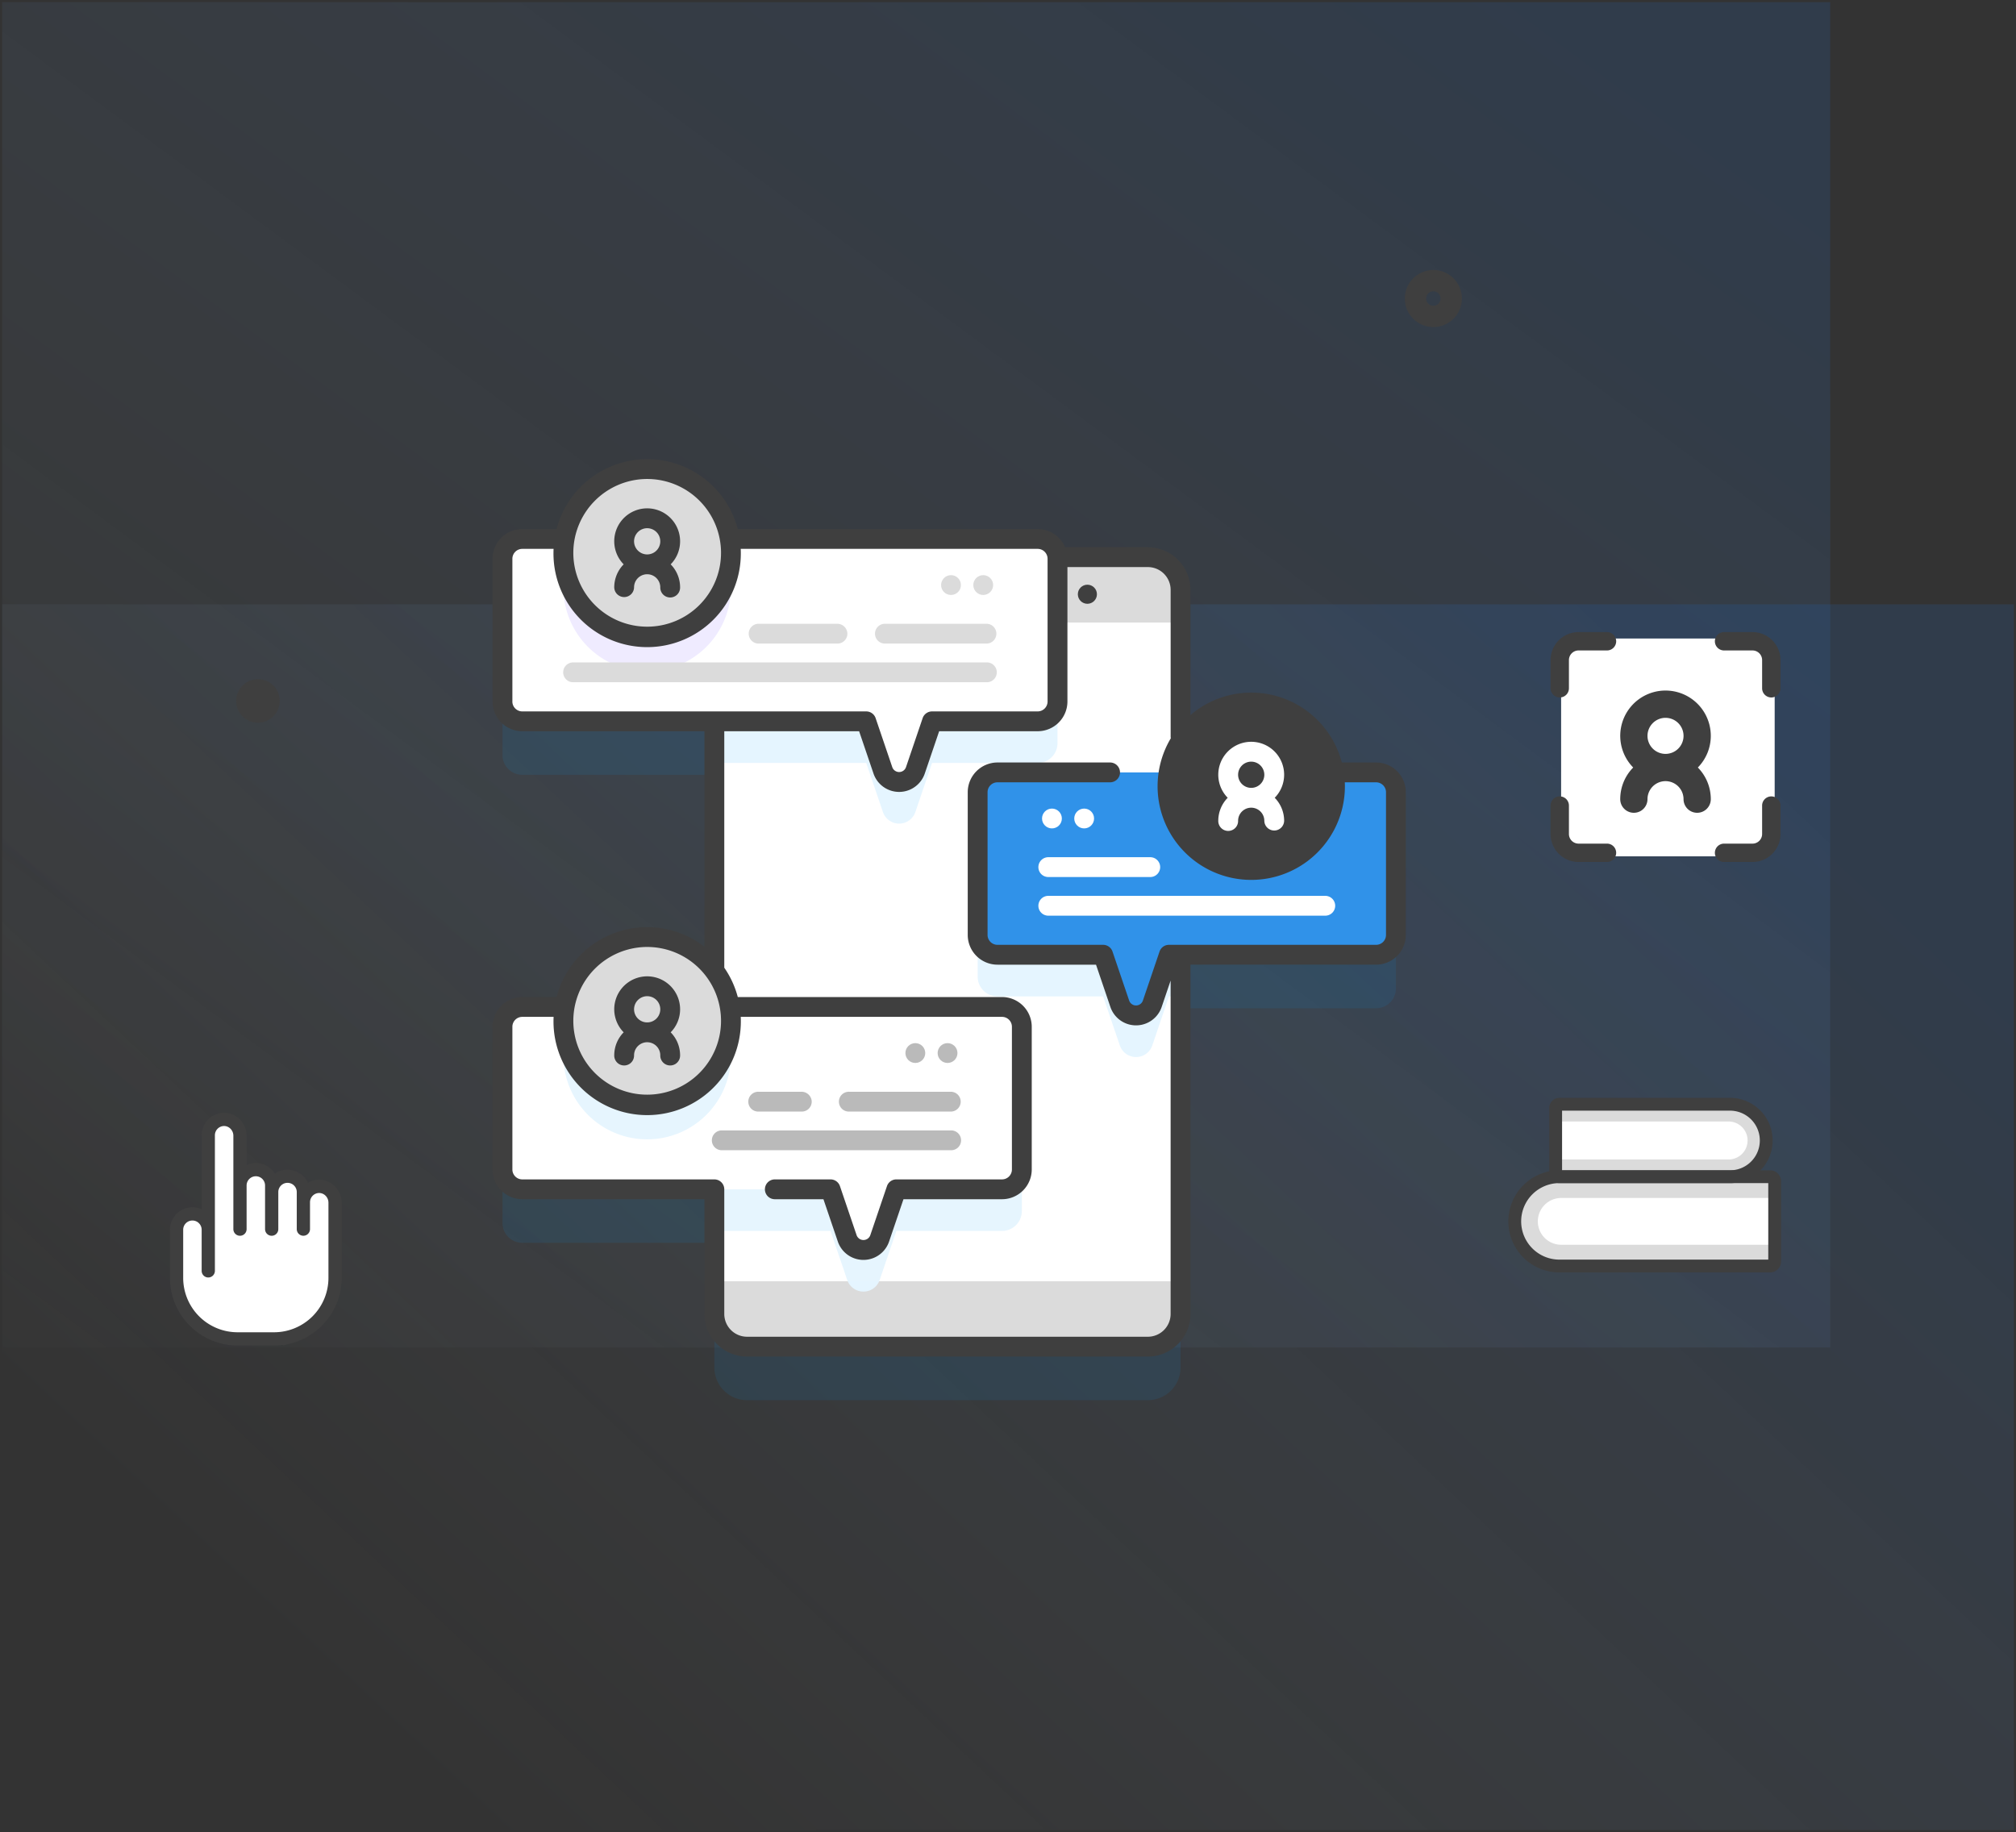
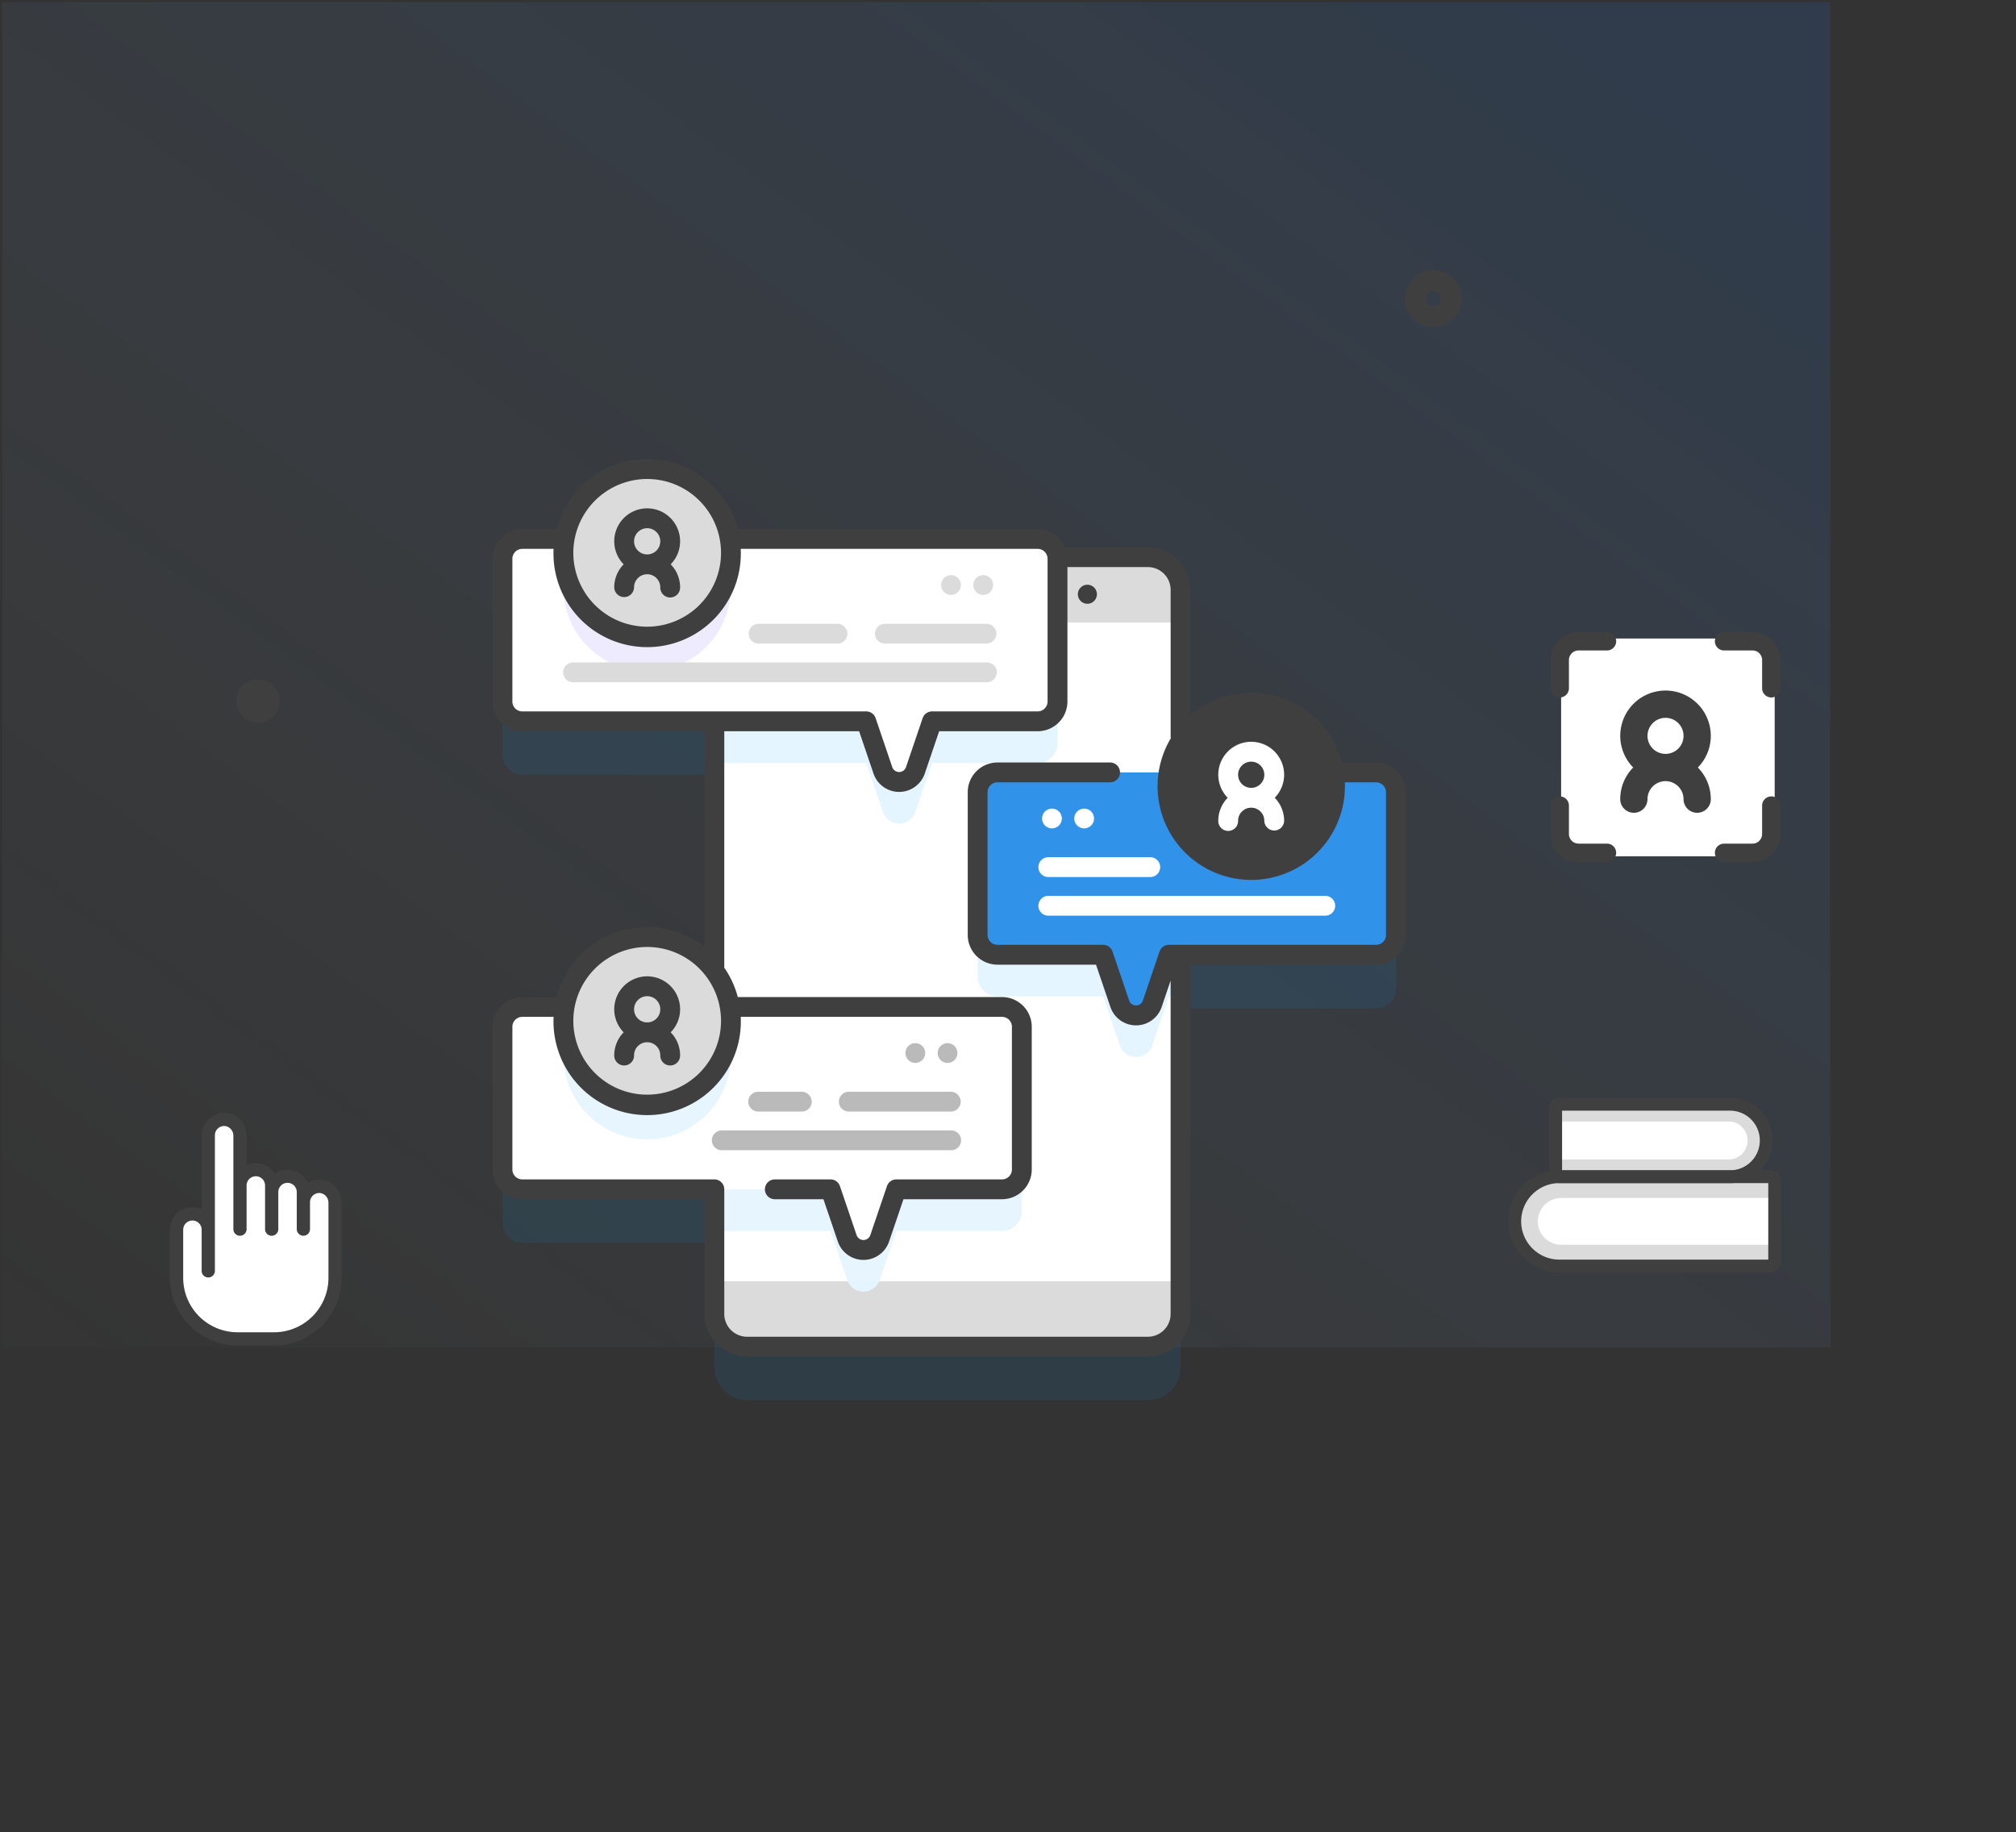
<svg xmlns="http://www.w3.org/2000/svg" xmlns:xlink="http://www.w3.org/1999/xlink" width="472" height="429" viewBox="0 0 472 429">
  <rect x="0" y="0" width="472" height="429" fill="#333333" stroke="none" />
  <defs>
    <style>.a,.b{stroke:rgba(0,0,0,0);opacity:0.5;}.a{fill:url(#a);}.b{fill:url(#b);}.c,.g{fill:#fff;}.c,.d,.m,.n{stroke:#3f3f3f;}.d,.i{fill:#3f3f3f;}.e{fill:#039af7;opacity:0.1;}.f{fill:#dbdbdb;}.h{fill:#e5f5ff;}.j{fill:#efebff;}.k{fill:#bababa;}.l{fill:#3092e9;}.m,.n,.p{fill:none;}.m{stroke-width:5px;}.n{stroke-width:3px;}.o{stroke:none;}</style>
    <linearGradient id="a" x1="0.975" y1="0.114" x2="0" y2="1.093" gradientUnits="objectBoundingBox">
      <stop offset="0" stop-color="#1877f2" stop-opacity="0.251" />
      <stop offset="1" stop-color="#e9f6ff" stop-opacity="0" />
    </linearGradient>
    <linearGradient id="b" x1="0.906" y1="0.169" x2="0.055" y2="0.717" xlink:href="#a" />
  </defs>
  <g transform="translate(-1147.5 -2445.5)">
    <rect class="a" width="428" height="315" transform="translate(1148 2446)" />
-     <rect class="b" width="471" height="287" transform="translate(1148 2587)" />
    <g transform="translate(-58 404.384)">
      <g transform="translate(1263 2099)">
        <g transform="translate(-17.211 203.167)">
          <path class="c" d="M300.028,175.509a3.683,3.683,0,0,0-3.608,3.686V176.83a3.678,3.678,0,1,0-7.356,0V175.3a3.678,3.678,0,1,0-7.356,0V163.709a3.761,3.761,0,0,0-3.748-3.783,3.683,3.683,0,0,0-3.608,3.687V185.6a3.678,3.678,0,1,0-7.356,0V196.8a14.168,14.168,0,0,0,14.15,14.185h8.479a14.168,14.168,0,0,0,14.15-14.185V179.292A3.761,3.761,0,0,0,300.028,175.509Z" transform="translate(-265.782 -158.709)" />
          <path class="d" d="M23.883,53.495H15.328A15.345,15.345,0,0,1,0,38.167V26.887a4.76,4.76,0,0,1,7.422-3.947V4.761A4.784,4.784,0,0,1,12.093,0h.1a4.671,4.671,0,0,1,3.281,1.363,4.931,4.931,0,0,1,1.473,3.5v7.719a4.752,4.752,0,0,1,5.231-.059A4.784,4.784,0,0,1,23.9,14.475c.04-.034.076-.065.111-.094h.008a4.727,4.727,0,0,1,5.942,0h.074a4.767,4.767,0,0,1,1.54,2.278,4.7,4.7,0,0,1,2.782-.974l.117,0a4.647,4.647,0,0,1,3.261,1.363,4.93,4.93,0,0,1,1.473,3.5V38.167a15.24,15.24,0,0,1-2.986,9.078,15.4,15.4,0,0,1-7.583,5.49v.015l-2.1.575v-.065A15.389,15.389,0,0,1,23.883,53.495ZM4.761,24.227A2.664,2.664,0,0,0,2.1,26.887v11.28A13.242,13.242,0,0,0,15.328,51.394h8.555A13.242,13.242,0,0,0,37.11,38.167V20.543a2.818,2.818,0,0,0-.844-2,2.632,2.632,0,0,0-1.851-.761H34.4a2.674,2.674,0,0,0-2.609,2.661v6.3a1.05,1.05,0,1,1-2.1,0V18.065a2.661,2.661,0,0,0-5.322,0v8.683a1.05,1.05,0,1,1-2.1,0V16.525a2.661,2.661,0,1,0-5.322,0V26.747a1.05,1.05,0,1,1-2.1,0V4.859a2.818,2.818,0,0,0-.844-2A2.62,2.62,0,0,0,12.158,2.1h-.025a2.673,2.673,0,0,0-2.609,2.66V36.515a1.05,1.05,0,1,1-2.1,0V26.887A2.664,2.664,0,0,0,4.761,24.227Z" transform="translate(0 0)" />
        </g>
        <g transform="translate(57.822 49.626)">
          <path class="e" d="M235.18,135.605H189.4V92.861a7.651,7.651,0,0,0-7.653-7.653H160.573a4.641,4.641,0,0,0-4.622-4.262H35.284a4.643,4.643,0,0,0-4.641,4.641V119a4.643,4.643,0,0,0,4.641,4.641h44.97v66.88H35.284a4.643,4.643,0,0,0-4.641,4.641V228.58a4.643,4.643,0,0,0,4.641,4.641h44.97V262.4a7.655,7.655,0,0,0,7.653,7.658h93.837A7.655,7.655,0,0,0,189.4,262.4V178.3H235.18a4.643,4.643,0,0,0,4.641-4.641V140.246A4.642,4.642,0,0,0,235.18,135.605Z" transform="translate(-28.322 -49.728)" />
          <g transform="translate(51.932 22.949)">
            <g transform="translate(0 0)">
              <path class="f" d="M246.684,70.783V240.325a7.655,7.655,0,0,1-7.653,7.658H145.193a7.655,7.655,0,0,1-7.653-7.658V70.783a7.644,7.644,0,0,1,7.653-7.653H239.03a7.651,7.651,0,0,1,7.653,7.653Z" transform="translate(-137.54 -63.13)" />
              <g transform="translate(0 15.311)">
                <path class="g" d="M137.54,96.12H246.684V250.351H137.54Z" transform="translate(-137.54 -96.12)" />
              </g>
              <path class="h" d="M217.877,79.591v33.416a4.643,4.643,0,0,1-4.641,4.641H188.5L184.6,129.13a4.015,4.015,0,0,1-7.6,0l-3.9-11.482H137.54V77.117a7.6,7.6,0,0,1,.311-2.167h75.385A4.643,4.643,0,0,1,217.877,79.591Z" transform="translate(-137.54 -69.464)" />
              <path class="h" d="M212.17,428.44a4.016,4.016,0,0,1-7.37,0Z" transform="translate(-173.584 -258.898)" />
              <g transform="translate(0 60.143)">
                <path class="e" d="M209.523,315.691v33.415a4.643,4.643,0,0,1-4.641,4.641H180.149l-3.908,11.482c-.037.1-.074.2-.116.3h-7.37c-.042-.1-.079-.2-.116-.3l-3.9-11.482h-27.2v-42.7h67.342A4.643,4.643,0,0,1,209.523,315.691Z" transform="translate(-137.54 -256.132)" />
                <path class="h" d="M317.861,192.72v42.7h-2.715l-3.9,11.482a4.015,4.015,0,0,1-7.6,0l-3.908-11.482H275a4.643,4.643,0,0,1-4.641-4.641V197.361A4.643,4.643,0,0,1,275,192.72Z" transform="translate(-208.718 -192.72)" />
              </g>
              <g transform="translate(77.525 6.446)">
                <circle class="i" cx="2.235" cy="2.235" r="2.235" transform="translate(0)" />
                <circle class="i" cx="2.235" cy="2.235" r="2.235" transform="translate(7.572)" />
              </g>
            </g>
          </g>
          <g transform="translate(2.321 2.321)">
            <path class="g" d="M160.592,58.587V92a4.643,4.643,0,0,1-4.641,4.641H131.219l-3.908,11.482a4.015,4.015,0,0,1-7.6,0l-3.9-11.482H35.284A4.643,4.643,0,0,1,30.643,92V58.587a4.643,4.643,0,0,1,4.641-4.641H155.951A4.643,4.643,0,0,1,160.592,58.587Z" transform="translate(-30.643 -37.58)" />
            <path class="j" d="M100.6,65.326a19.611,19.611,0,1,1-35.578-11.38H96.961A19.5,19.5,0,0,1,100.6,65.326Z" transform="translate(-47.116 -37.58)" />
            <g transform="translate(14.267 24.835)">
              <g transform="translate(0 11.385)">
                <g transform="translate(0 9.051)">
                  <path class="f" d="M63.7,116.229H160.48a2.321,2.321,0,1,1,0,4.641H63.7a2.321,2.321,0,1,1,0-4.641Z" transform="translate(-61.384 -116.229)" />
                </g>
                <g transform="translate(72.903)">
-                   <path class="f" d="M220.788,96.726h23.872a2.321,2.321,0,0,1,0,4.641H220.788a2.321,2.321,0,0,1,0-4.641Z" transform="translate(-218.467 -96.726)" />
+                   <path class="f" d="M220.788,96.726h23.872a2.321,2.321,0,0,1,0,4.641H220.788a2.321,2.321,0,0,1,0-4.641" transform="translate(-218.467 -96.726)" />
                </g>
                <g transform="translate(43.336)">
                  <path class="f" d="M175.491,96.726H157.081a2.321,2.321,0,0,0,0,4.641h18.51a2.321,2.321,0,0,0,2.309-2.549A2.387,2.387,0,0,0,175.491,96.726Z" transform="translate(-154.76 -96.726)" />
                </g>
              </g>
              <g transform="translate(88.426)">
                <circle class="f" cx="2.321" cy="2.321" r="2.321" />
                <circle class="f" cx="2.321" cy="2.321" r="2.321" transform="translate(7.542)" />
              </g>
            </g>
            <g transform="translate(14.267 0)">
              <circle class="f" cx="19.611" cy="19.611" r="19.611" />
              <path class="i" d="M102.447,46.229a7.71,7.71,0,1,0-13.214,5.39,7.682,7.682,0,0,0-2.207,5.39,2.321,2.321,0,0,0,4.641,0,3.069,3.069,0,1,1,6.138,0,2.321,2.321,0,1,0,4.641,0,7.68,7.68,0,0,0-2.207-5.39A7.68,7.68,0,0,0,102.447,46.229Zm-7.71-3.069a3.069,3.069,0,1,1-3.069,3.069A3.073,3.073,0,0,1,94.737,43.16Z" transform="translate(-75.126 -29.313)" />
            </g>
          </g>
          <g transform="translate(2.321 111.898)">
            <path class="g" d="M152.238,294.692v33.416a4.643,4.643,0,0,1-4.641,4.641H122.865l-3.908,11.482a4.015,4.015,0,0,1-7.6,0l-3.9-11.482H35.284a4.643,4.643,0,0,1-4.641-4.641V294.692a4.643,4.643,0,0,1,4.641-4.641H147.6A4.643,4.643,0,0,1,152.238,294.692Z" transform="translate(-30.643 -273.685)" />
            <path class="e" d="M100.6,301.431a19.611,19.611,0,1,1-35.578-11.38H96.961A19.5,19.5,0,0,1,100.6,301.431Z" transform="translate(-47.116 -273.685)" />
            <g transform="translate(49.075 24.836)">
              <g transform="translate(0 11.385)">
                <g transform="translate(0 9.051)">
                  <path class="k" d="M138.7,352.333h53.613a2.321,2.321,0,1,1,0,4.641H138.7a2.321,2.321,0,1,1,0-4.641Z" transform="translate(-136.384 -352.333)" />
                </g>
                <g transform="translate(29.741)">
                  <path class="k" d="M202.788,332.831h23.872a2.321,2.321,0,0,1,0,4.641H202.788a2.321,2.321,0,1,1,0-4.641Z" transform="translate(-200.467 -332.831)" />
                </g>
                <g transform="translate(8.528)">
                  <path class="k" d="M167.137,332.831H157.081a2.321,2.321,0,1,0,0,4.641h10.156a2.321,2.321,0,0,0,2.309-2.549A2.387,2.387,0,0,0,167.137,332.831Z" transform="translate(-154.76 -332.831)" />
                </g>
              </g>
              <g transform="translate(45.265)">
                <circle class="k" cx="2.321" cy="2.321" r="2.321" />
                <circle class="k" cx="2.321" cy="2.321" r="2.321" transform="translate(7.542)" />
              </g>
            </g>
            <g transform="translate(14.267 0)">
              <circle class="f" cx="19.611" cy="19.611" r="19.611" />
              <path class="i" d="M102.447,282.334a7.71,7.71,0,1,0-13.214,5.39,7.682,7.682,0,0,0-2.207,5.39,2.321,2.321,0,1,0,4.641,0,3.069,3.069,0,1,1,6.138,0,2.321,2.321,0,1,0,4.641,0,7.68,7.68,0,0,0-2.207-5.39A7.68,7.68,0,0,0,102.447,282.334Zm-7.71-3.07a3.069,3.069,0,1,1-3.069,3.069A3.073,3.073,0,0,1,94.737,279.265Z" transform="translate(-75.126 -265.418)" />
            </g>
          </g>
          <path class="l" d="M270.356,176.36v33.416A4.643,4.643,0,0,0,275,214.417h24.732l3.908,11.482a4.015,4.015,0,0,0,7.6,0l3.9-11.482h48.5a4.643,4.643,0,0,0,4.641-4.641V176.36a4.643,4.643,0,0,0-4.641-4.641H275A4.643,4.643,0,0,0,270.356,176.36Z" transform="translate(-156.784 -98.373)" />
          <g transform="translate(127.839 81.815)">
            <g transform="translate(0 11.385)">
              <g transform="translate(0 9.051)">
                <path class="g" d="M368.168,234H303.417a2.321,2.321,0,1,0,0,4.641h64.752a2.321,2.321,0,1,0,0-4.641Z" transform="translate(-301.096 -234.001)" />
              </g>
              <g transform="translate(0)">
                <path class="g" d="M327.289,214.5H303.418a2.321,2.321,0,1,0,0,4.641h23.872a2.321,2.321,0,0,0,0-4.641Z" transform="translate(-301.097 -214.499)" />
              </g>
            </g>
            <g transform="translate(0.807 0)">
              <circle class="g" cx="2.321" cy="2.321" r="2.321" transform="translate(7.542)" />
              <circle class="g" cx="2.321" cy="2.321" r="2.321" />
            </g>
          </g>
          <path class="i" d="M19.611,0A19.611,19.611,0,1,1,0,19.611,19.611,19.611,0,0,1,19.611,0Z" transform="translate(158.01 56.98)" />
          <path class="i" d="M232.5,84.706h-8.023A21.911,21.911,0,0,0,189.041,73.6V44.285a9.986,9.986,0,0,0-9.975-9.975H159.689a6.972,6.972,0,0,0-6.417-4.263H83.056a21.932,21.932,0,0,0-42.428,0H32.6a6.969,6.969,0,0,0-6.962,6.962V70.424A6.969,6.969,0,0,0,32.6,77.386H75.254v50.471a21.911,21.911,0,0,0-34.626,11.767H32.6a6.969,6.969,0,0,0-6.962,6.962V180a6.969,6.969,0,0,0,6.962,6.962H75.254v26.865a9.986,9.986,0,0,0,9.975,9.975h93.837a9.986,9.986,0,0,0,9.975-9.975V132.045H232.5a6.969,6.969,0,0,0,6.962-6.962V91.668A6.969,6.969,0,0,0,232.5,84.706ZM203.264,72.982a17.291,17.291,0,1,1-17.291,17.291A17.31,17.31,0,0,1,203.264,72.982ZM61.842,18.324A17.291,17.291,0,1,1,44.551,35.614,17.31,17.31,0,0,1,61.842,18.324Zm-31.558,52.1V37.009A2.323,2.323,0,0,1,32.6,34.688h7.329c-.013.307-.024.615-.024.926a21.932,21.932,0,1,0,43.863,0c0-.31-.011-.618-.024-.926h69.522a2.323,2.323,0,0,1,2.321,2.321V70.424a2.323,2.323,0,0,1-2.321,2.321H128.538a2.321,2.321,0,0,0-2.2,1.574l-3.9,11.482a1.7,1.7,0,0,1-3.21,0l-3.9-11.482a2.32,2.32,0,0,0-2.2-1.573H32.6a2.324,2.324,0,0,1-2.321-2.321ZM61.842,127.9a17.291,17.291,0,1,1-17.291,17.291A17.31,17.31,0,0,1,61.842,127.9Zm172.979-2.817A2.323,2.323,0,0,1,232.5,127.4H184a2.321,2.321,0,0,0-2.2,1.573l-3.9,11.483a1.7,1.7,0,0,1-3.21,0l-3.9-11.483a2.321,2.321,0,0,0-2.2-1.574H143.856a2.323,2.323,0,0,1-2.321-2.321V91.668a2.323,2.323,0,0,1,2.321-2.321h26.319a2.321,2.321,0,1,0,0-4.641H143.856a6.969,6.969,0,0,0-6.962,6.962v33.416a6.969,6.969,0,0,0,6.962,6.962h23.071l3.369,9.91a6.336,6.336,0,0,0,12,0l2.1-6.189v78.063a5.34,5.34,0,0,1-5.334,5.333H85.228a5.34,5.34,0,0,1-5.333-5.333V184.643a2.321,2.321,0,0,0-2.321-2.321H32.6A2.323,2.323,0,0,1,30.284,180V146.586a2.323,2.323,0,0,1,2.321-2.321h7.329c-.013.307-.024.615-.024.926a21.932,21.932,0,1,0,43.863,0c0-.31-.011-.618-.024-.926h61.168a2.323,2.323,0,0,1,2.321,2.321V180a2.323,2.323,0,0,1-2.321,2.321H120.184a2.321,2.321,0,0,0-2.2,1.574l-3.9,11.482a1.7,1.7,0,0,1-3.21,0l-3.9-11.482a2.32,2.32,0,0,0-2.2-1.573H91.777a2.321,2.321,0,1,0,0,4.641H103.11l3.369,9.909a6.336,6.336,0,0,0,12,0l3.369-9.909h23.071A6.969,6.969,0,0,0,151.88,180V146.587a6.969,6.969,0,0,0-6.962-6.962H83.056a21.836,21.836,0,0,0-3.161-6.866V77.386h31.569l3.369,9.909a6.336,6.336,0,0,0,12,0l3.369-9.909h23.071a6.969,6.969,0,0,0,6.962-6.962V38.951h18.832a5.34,5.34,0,0,1,5.333,5.333V78.649a2.3,2.3,0,0,0,.039.387A21.928,21.928,0,1,0,225.2,90.273c0-.31-.011-.618-.024-.926H232.5a2.323,2.323,0,0,1,2.321,2.321v33.416Z" transform="translate(-25.643 -13.682)" />
          <path class="g" d="M393.953,169.392a7.682,7.682,0,0,0-2.207,5.39,2.321,2.321,0,1,0,4.641,0,3.069,3.069,0,0,1,6.138,0,2.321,2.321,0,0,0,4.641,0,7.68,7.68,0,0,0-2.207-5.39,7.71,7.71,0,1,0-11.007,0Zm8.573-5.39a3.069,3.069,0,1,1-3.069-3.069A3.073,3.073,0,0,1,402.526,164Z" transform="translate(-221.836 -90.106)" />
        </g>
        <g class="m" transform="translate(271.401 5.328)">
          <circle class="o" cx="6.687" cy="6.687" r="6.687" />
          <circle class="p" cx="6.687" cy="6.687" r="4.187" />
        </g>
        <g class="m" transform="translate(-2.222 101.128)">
          <circle class="o" cx="5.114" cy="5.114" r="5.114" />
          <circle class="p" cx="5.114" cy="5.114" r="2.614" />
        </g>
      </g>
    </g>
    <rect class="g" width="50" height="51" rx="5" transform="translate(1513 2595)" />
    <g transform="translate(-84 77)">
      <path class="i" d="M108.231,49.121a10.6,10.6,0,1,0-18.169,7.411,10.563,10.563,0,0,0-3.034,7.411,3.191,3.191,0,1,0,6.382,0,4.22,4.22,0,1,1,8.44,0,3.191,3.191,0,1,0,6.382,0,10.561,10.561,0,0,0-3.034-7.411A10.561,10.561,0,0,0,108.231,49.121Zm-10.6-4.22a4.22,4.22,0,1,1-4.22,4.22A4.225,4.225,0,0,1,97.629,44.9Z" transform="translate(1523.812 2491.677)" />
      <g transform="translate(1595.029 2517)">
        <path class="d" d="M1.651,14.309A1.652,1.652,0,0,1,0,12.658v-6.6A6.059,6.059,0,0,1,6.054,0h6.6a1.651,1.651,0,1,1,0,3.3h-6.6A2.756,2.756,0,0,0,3.3,6.054v6.6A1.652,1.652,0,0,1,1.651,14.309Z" transform="translate(0)" />
        <path class="d" d="M12.658,31.809h-6.6A6.059,6.059,0,0,1,0,25.755v-6.6a1.651,1.651,0,1,1,3.3,0v6.6a2.756,2.756,0,0,0,2.752,2.752h6.6a1.651,1.651,0,1,1,0,3.3Z" transform="translate(0 21.024)" />
        <path class="d" d="M30.158,14.309a1.652,1.652,0,0,1-1.651-1.651v-6.6A2.756,2.756,0,0,0,25.755,3.3h-6.6a1.651,1.651,0,1,1,0-3.3h6.6a6.059,6.059,0,0,1,6.054,6.054v6.6A1.652,1.652,0,0,1,30.158,14.309Z" transform="translate(21.024)" />
        <path class="d" d="M25.755,31.809h-6.6a1.651,1.651,0,1,1,0-3.3h6.6a2.756,2.756,0,0,0,2.752-2.752v-6.6a1.651,1.651,0,1,1,3.3,0v6.6A6.059,6.059,0,0,1,25.755,31.809Z" transform="translate(21.024 21.024)" />
      </g>
    </g>
    <g transform="translate(1502.246 2704.055)">
      <g class="n" transform="translate(34.683 8.526)">
        <circle class="o" cx="5.235" cy="5.235" r="5.235" />
        <circle class="p" cx="5.235" cy="5.235" r="3.735" />
      </g>
      <g transform="translate(0 16.967)">
        <path class="f" d="M129.894,343.868v18.754a1.079,1.079,0,0,1-1.078,1.078H79.6a10.456,10.456,0,1,1,0-20.911h49.219A1.079,1.079,0,0,1,129.894,343.868Z" transform="translate(-69.14 -342.79)" />
        <path class="g" d="M149.455,365.87v10.955h-49.9a5.478,5.478,0,1,1,0-10.955Z" transform="translate(-88.701 -360.892)" />
      </g>
      <g transform="translate(9.477)">
        <path class="f" d="M114.019,281.095h39.939a8.484,8.484,0,0,0,0-16.968H114.019a.875.875,0,0,0-.875.875V280.22A.875.875,0,0,0,114.019,281.095Z" transform="translate(-113.144 -264.127)" />
        <path class="g" d="M113.143,291.743h40.489a4.445,4.445,0,0,0,0-8.89H113.143Z" transform="translate(-113.143 -278.814)" />
      </g>
      <g transform="translate(9.477)">
        <path class="n" d="M114.019,281.095h39.939a8.484,8.484,0,0,0,0-16.968H114.019a.875.875,0,0,0-.875.875V280.22A.875.875,0,0,0,114.019,281.095Z" transform="translate(-113.144 -264.127)" />
      </g>
      <path class="n" d="M129.894,343.868v18.754a1.079,1.079,0,0,1-1.078,1.078H79.6a10.456,10.456,0,1,1,0-20.911h49.219A1.079,1.079,0,0,1,129.894,343.868Z" transform="translate(-69.14 -325.823)" />
    </g>
  </g>
</svg>